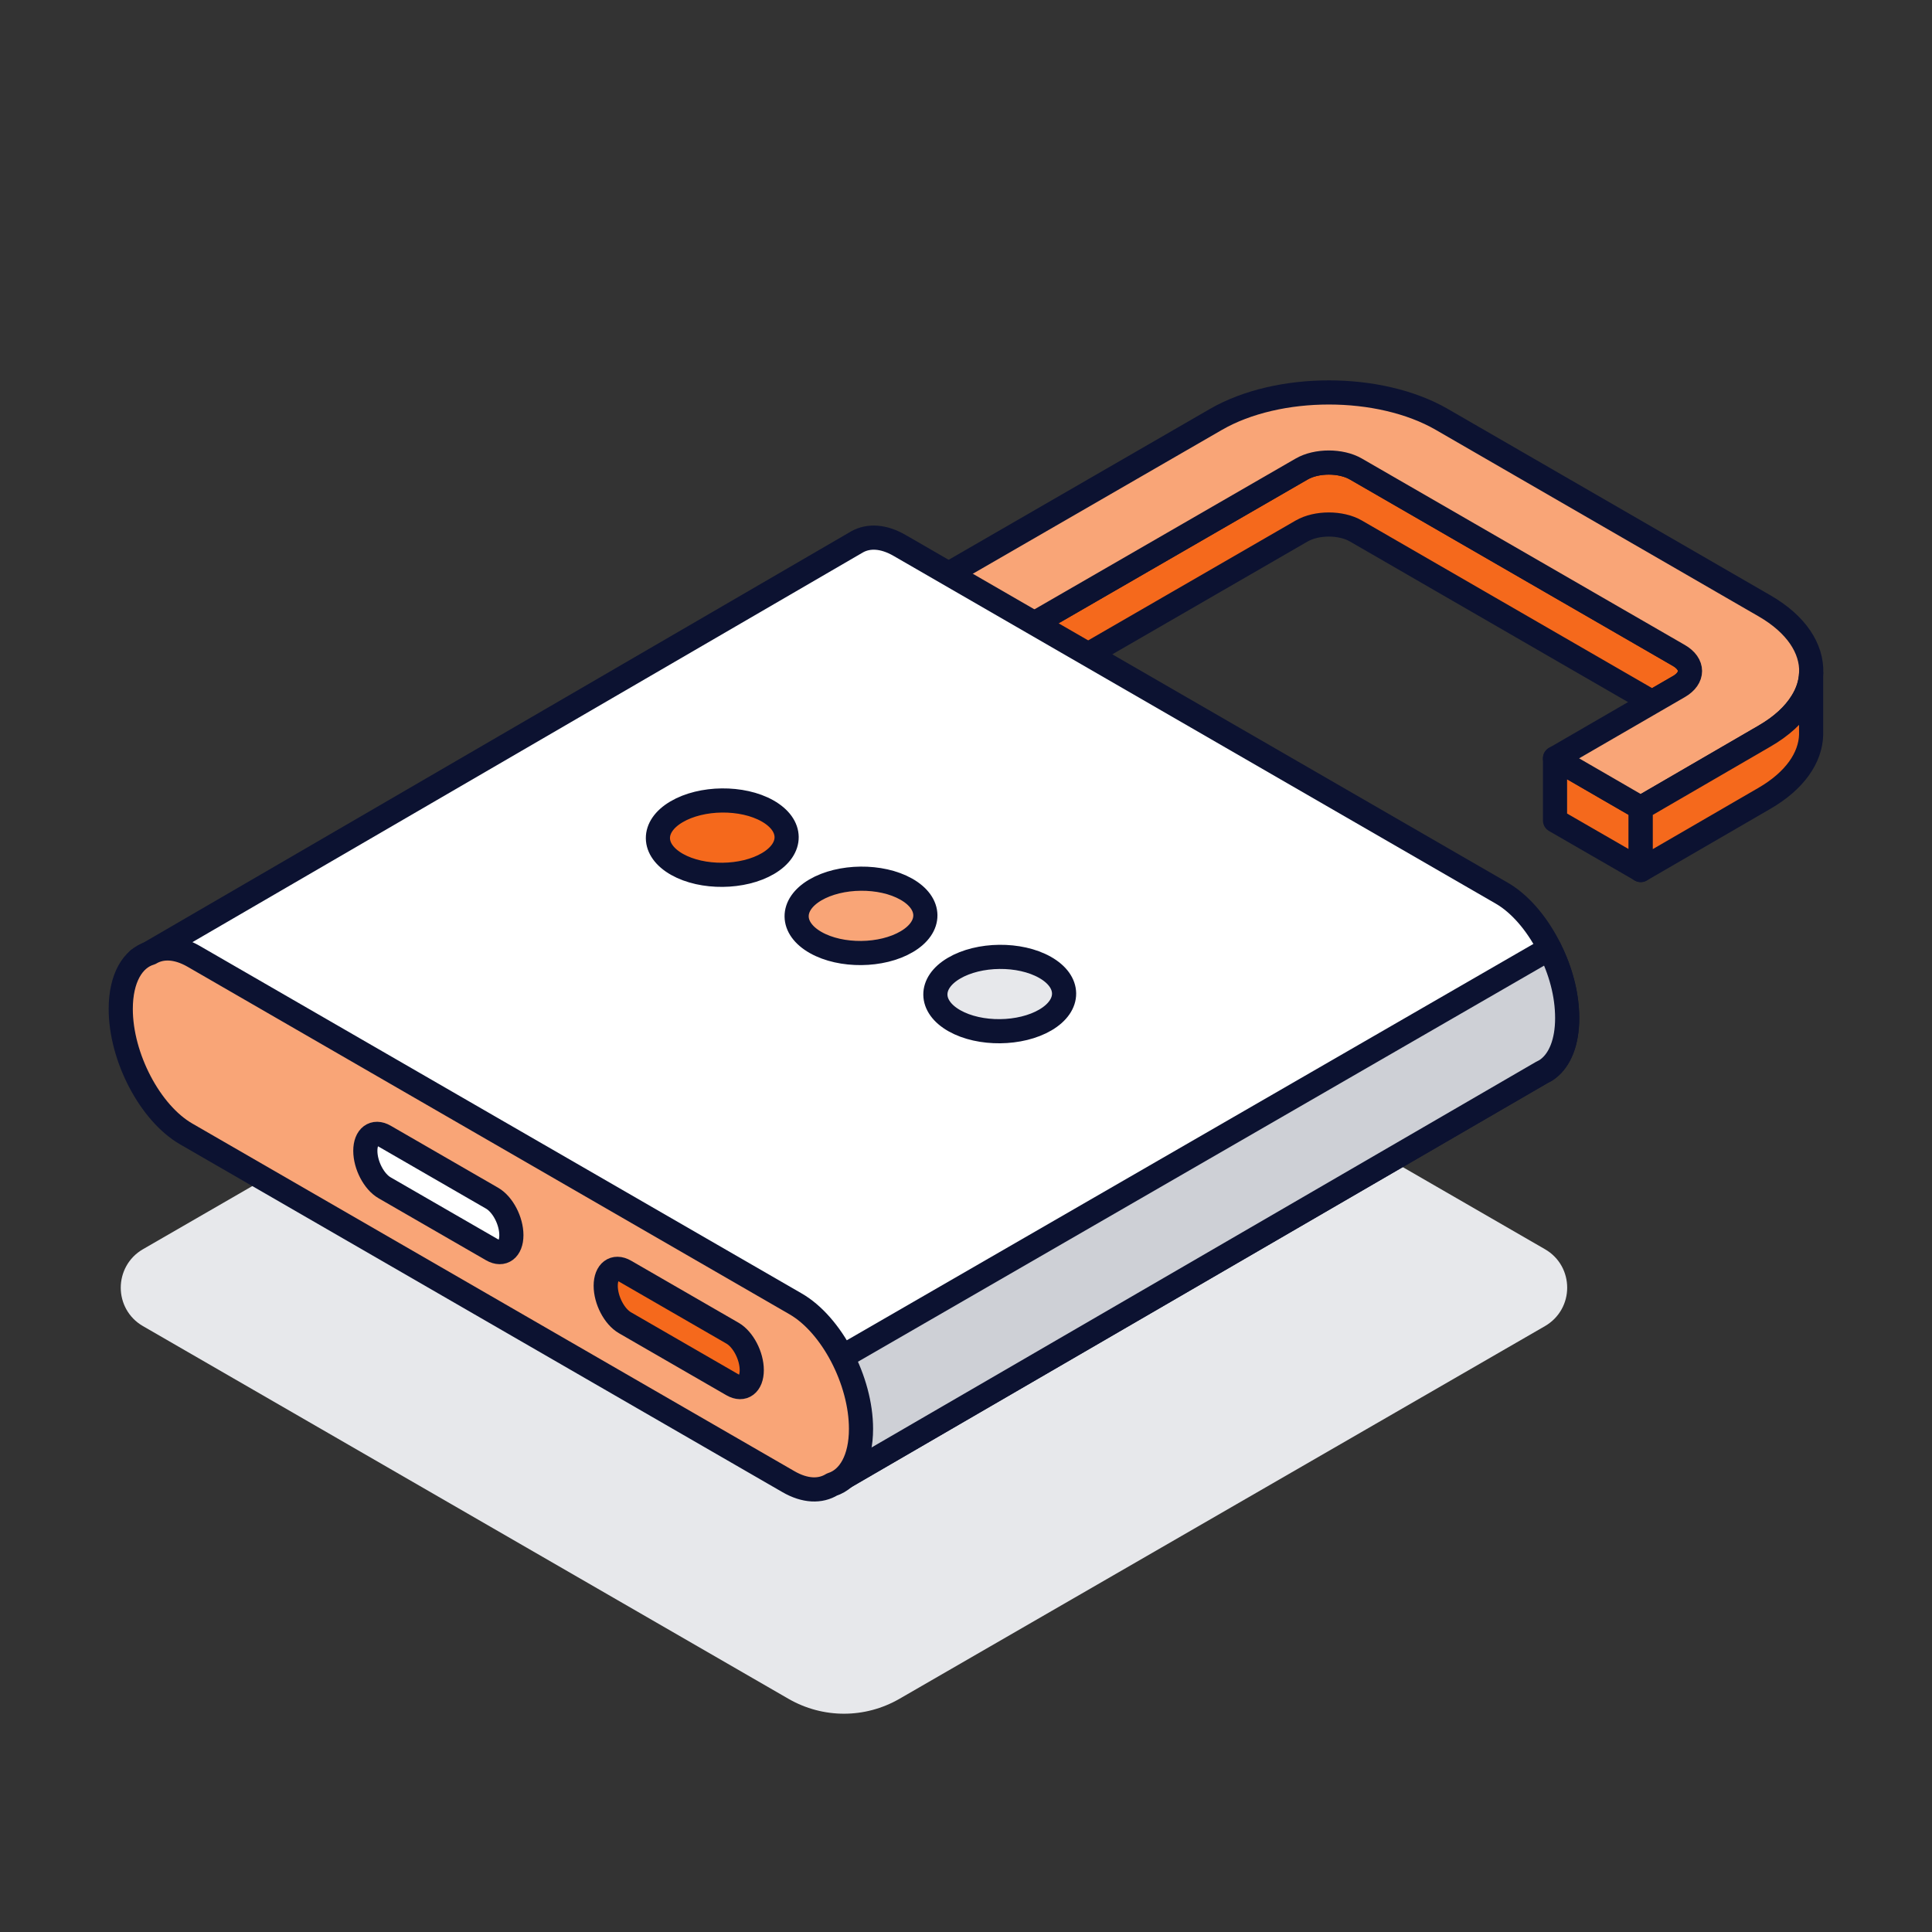
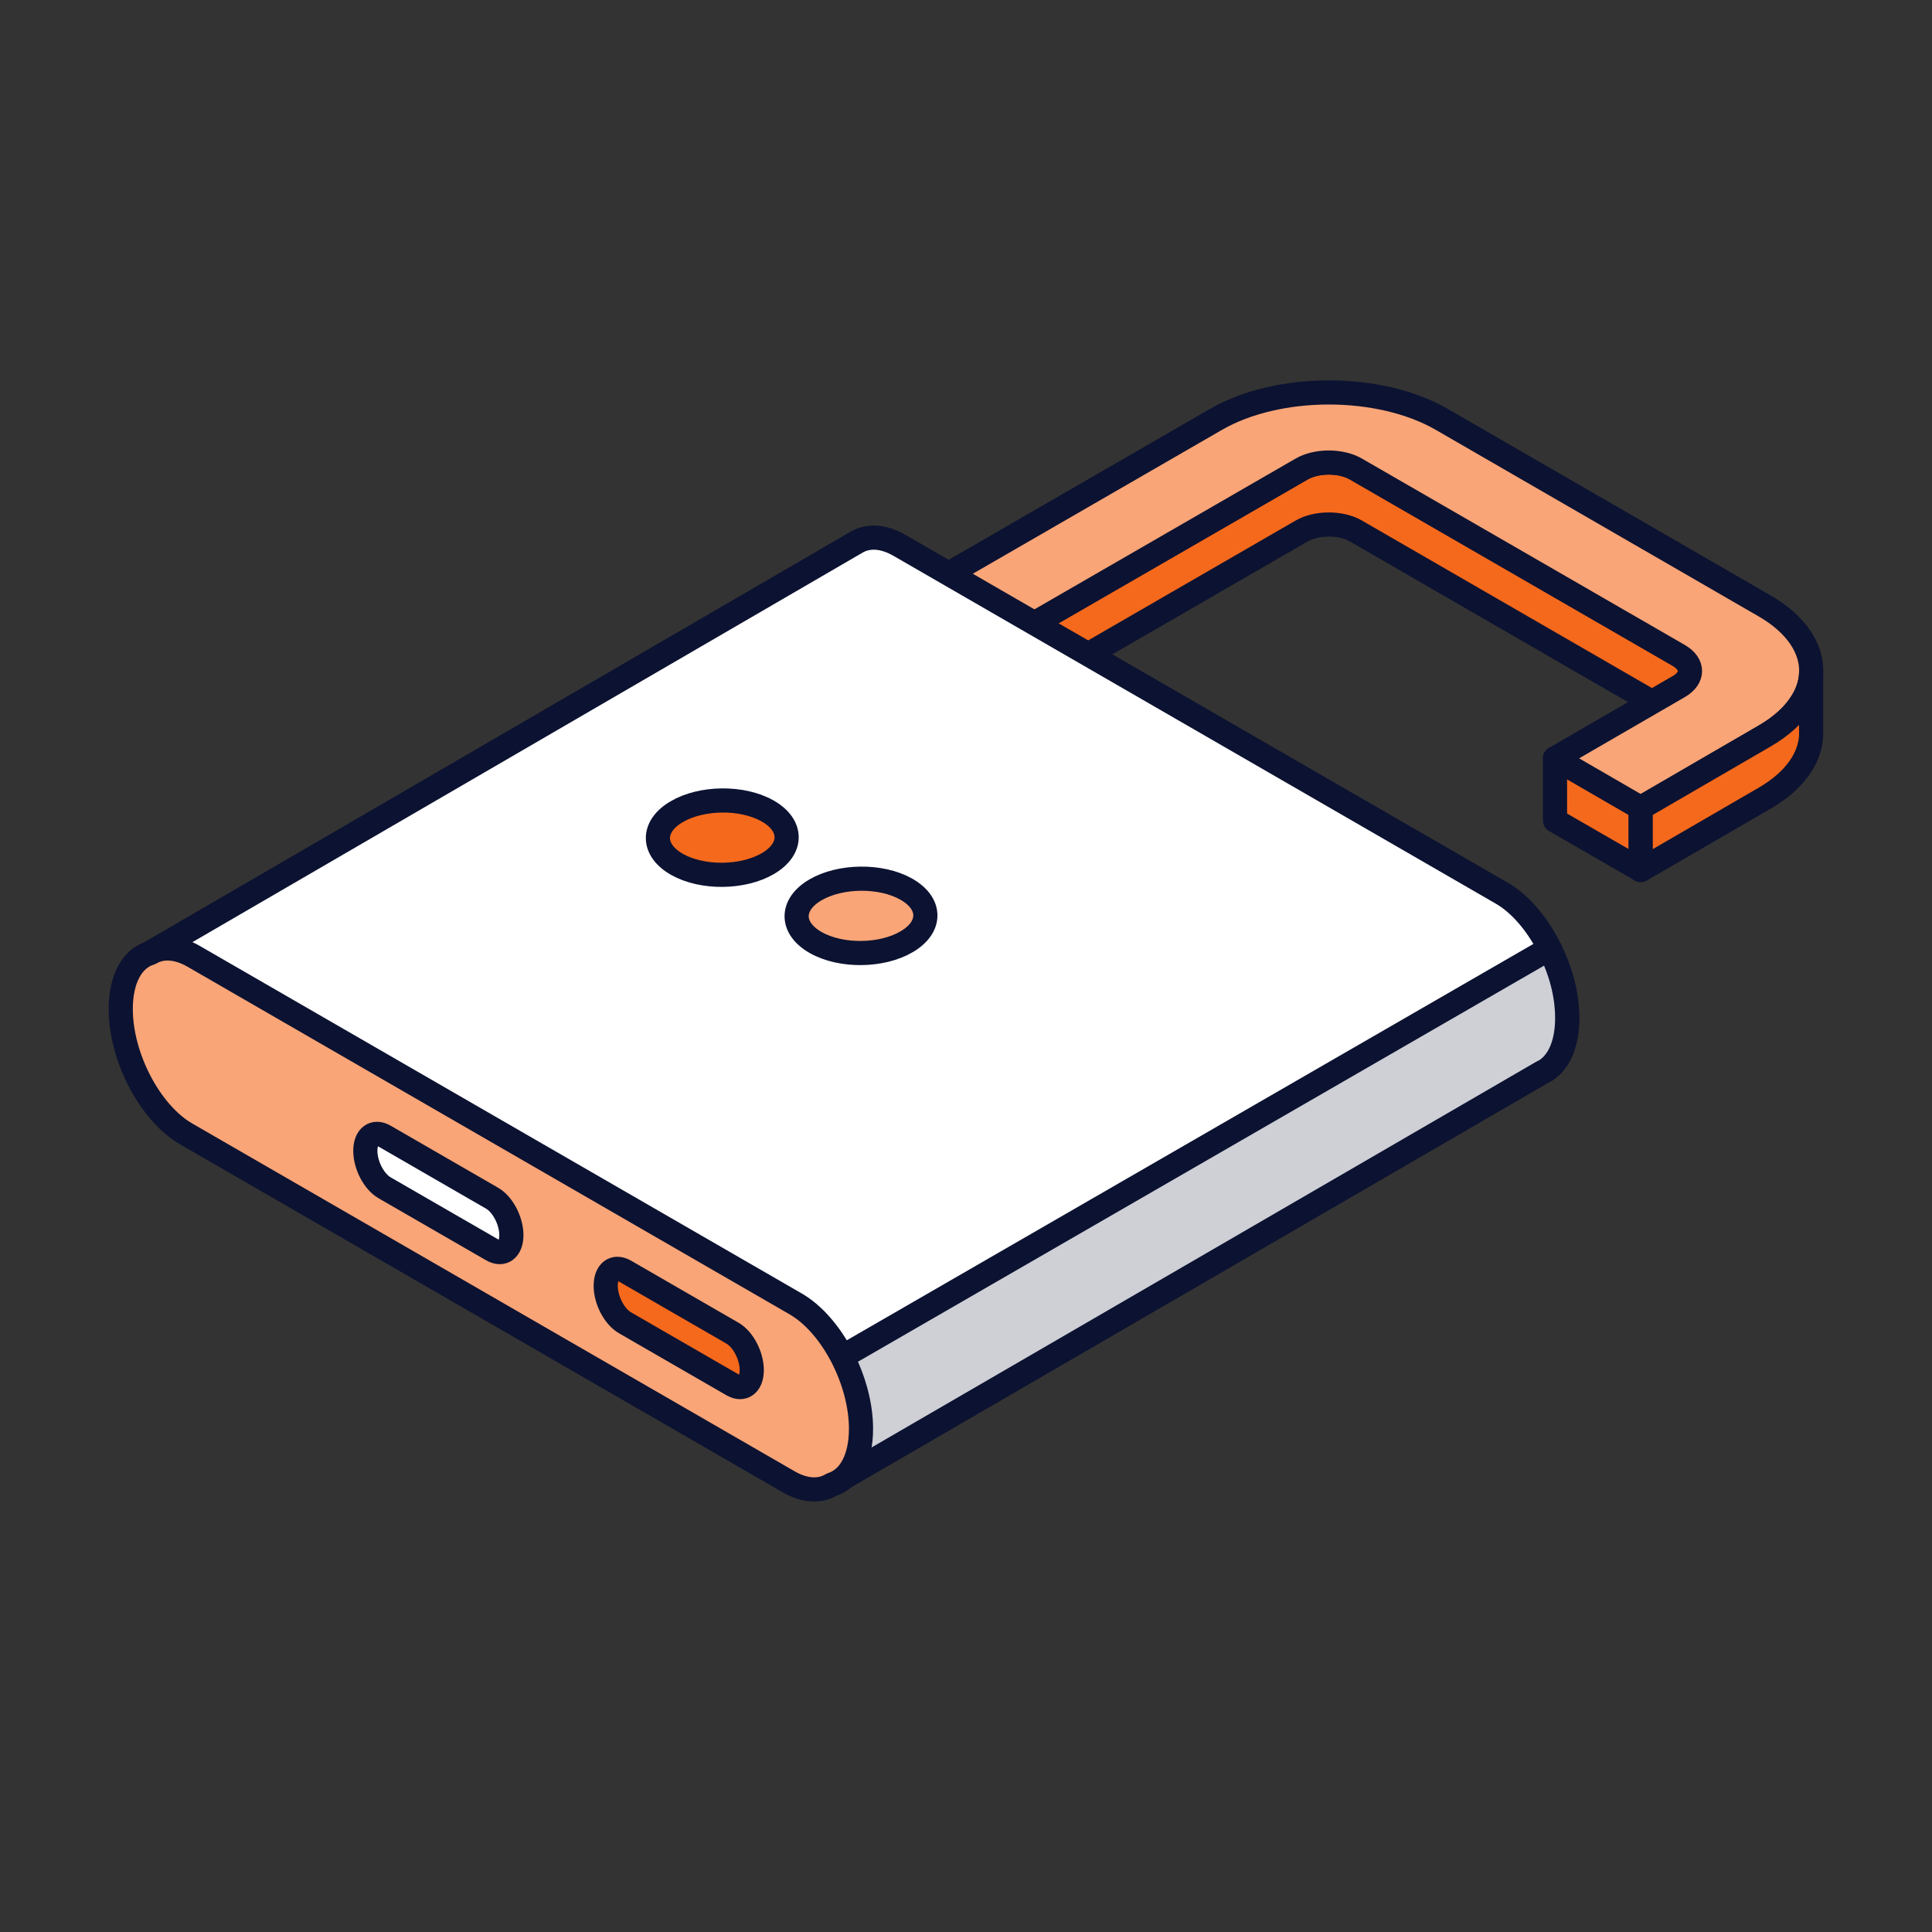
<svg xmlns="http://www.w3.org/2000/svg" width="64" height="64" viewBox="0 0 64 64" fill="none">
  <rect x="0" y="0" width="64" height="64" fill="#333333" stroke="none" />
-   <path d="M51.915 42.657C51.915 43.149 51.669 43.643 51.181 43.928L29.793 56.277C29.223 56.605 28.589 56.769 27.958 56.769C27.327 56.769 26.693 56.605 26.122 56.277L4.734 43.928C4.246 43.646 4 43.149 4 42.657C4 42.166 4.246 41.665 4.734 41.383L26.122 29.034C27.257 28.382 28.655 28.382 29.793 29.034L51.181 41.383C51.669 41.665 51.915 42.16 51.915 42.657Z" fill="#E7E8EB" />
  <path d="M54.351 26.762V28.819L51.512 27.181V25.121L53.295 26.153L54.351 26.762Z" fill="#F5691C" stroke="#0C1231" stroke-width="0.8" stroke-linecap="round" stroke-linejoin="round" />
  <path d="M55.613 22.743L54.727 23.256L44.914 17.589C44.42 17.304 43.616 17.304 43.121 17.589L32.65 23.638L29.808 21.997V19.94L31.592 20.969L32.65 21.581L43.121 15.536C43.616 15.251 44.42 15.251 44.914 15.536L55.613 21.712C56.107 21.997 56.107 22.461 55.613 22.746V22.743Z" fill="#F5691C" stroke="#0C1231" stroke-width="0.8" stroke-linecap="round" stroke-linejoin="round" />
  <path d="M59.996 22.279V22.303C59.984 22.628 59.881 22.95 59.687 23.259C59.432 23.671 59.019 24.057 58.452 24.384L54.351 26.765L53.295 26.153L51.512 25.121L54.727 23.259L55.613 22.746C56.107 22.461 56.107 21.997 55.613 21.712L44.914 15.536C44.42 15.251 43.616 15.251 43.121 15.536L32.65 21.581L31.592 20.969L29.808 19.94L40.282 13.892C42.345 12.703 45.697 12.703 47.76 13.892L58.455 20.071C59.508 20.68 60.023 21.481 59.999 22.282L59.996 22.279Z" fill="#F9A577" stroke="#0C1231" stroke-width="0.8" stroke-linecap="round" stroke-linejoin="round" />
  <path d="M32.65 21.578V23.638" stroke="#0C1231" stroke-width="0.8" stroke-linecap="round" stroke-linejoin="round" />
  <path d="M59.996 22.303V24.345C59.972 25.103 59.456 25.861 58.452 26.444L54.351 28.822V26.765L58.452 24.384C59.019 24.057 59.432 23.671 59.687 23.259C59.881 22.95 59.984 22.628 59.996 22.303Z" fill="#F5691C" stroke="#0C1231" stroke-width="0.8" stroke-linecap="round" stroke-linejoin="round" />
  <path d="M51.915 33.727C51.915 32.131 50.944 30.278 49.746 29.586L29.802 18.069C29.265 17.759 28.777 17.738 28.397 17.947L4.582 31.789L27.612 49.143L51.075 35.526C51.148 35.492 51.218 35.453 51.281 35.404C51.672 35.107 51.915 34.525 51.915 33.727Z" fill="white" stroke="#0C1231" stroke-width="0.8" stroke-linecap="round" stroke-linejoin="round" />
  <path d="M27.612 49.143L51.075 35.526C51.148 35.492 51.218 35.453 51.281 35.404C51.672 35.107 51.915 34.525 51.915 33.727C51.915 32.929 51.694 32.147 51.33 31.422L24.584 46.862L27.609 49.143H27.612Z" fill="#CED0D6" stroke="#0C1231" stroke-width="0.8" stroke-linecap="round" stroke-linejoin="round" />
  <path d="M26.353 43.191L6.409 31.676C5.859 31.361 5.359 31.346 4.977 31.573C4.388 31.749 4 32.414 4 33.424C4 35.019 4.971 36.873 6.169 37.564L26.113 49.079C26.668 49.401 27.175 49.413 27.56 49.176C28.14 48.991 28.522 48.333 28.522 47.332C28.522 45.736 27.551 43.88 26.353 43.191Z" fill="#F9A577" stroke="#0C1231" stroke-width="0.8" stroke-linecap="round" stroke-linejoin="round" />
  <path d="M24.263 45.873L20.705 43.819C20.35 43.616 20.065 43.067 20.065 42.593C20.065 42.12 20.353 41.905 20.705 42.108L24.263 44.162C24.618 44.365 24.903 44.914 24.903 45.387C24.903 45.861 24.615 46.076 24.263 45.873Z" fill="#F5691C" stroke="#0C1231" stroke-width="0.8" stroke-linecap="round" stroke-linejoin="round" />
  <path d="M16.3 41.401L12.742 39.348C12.387 39.145 12.102 38.596 12.102 38.122C12.102 37.649 12.39 37.434 12.742 37.637L16.3 39.691C16.655 39.894 16.94 40.443 16.94 40.916C16.94 41.389 16.652 41.605 16.3 41.401Z" fill="white" stroke="#0C1231" stroke-width="0.8" stroke-linecap="round" stroke-linejoin="round" />
  <path d="M25.443 28.604C26.271 28.115 26.262 27.336 25.425 26.862C24.587 26.389 23.238 26.404 22.41 26.893C21.581 27.381 21.591 28.161 22.428 28.634C23.265 29.107 24.615 29.092 25.443 28.604Z" fill="#F5691C" stroke="#0C1231" stroke-width="0.8" stroke-linecap="round" stroke-linejoin="round" />
  <path d="M30.038 31.194C30.867 30.706 30.858 29.926 30.02 29.453C29.183 28.98 27.833 28.995 27.005 29.483C26.177 29.972 26.186 30.751 27.023 31.224C27.861 31.698 29.21 31.683 30.038 31.194Z" fill="#F9A577" stroke="#0C1231" stroke-width="0.8" stroke-linecap="round" stroke-linejoin="round" />
-   <path d="M34.634 33.785C35.462 33.296 35.453 32.517 34.616 32.044C33.779 31.57 32.429 31.585 31.601 32.074C30.773 32.562 30.782 33.342 31.619 33.815C32.456 34.288 33.806 34.273 34.634 33.785Z" fill="#E7E8EB" stroke="#0C1231" stroke-width="0.8" stroke-linecap="round" stroke-linejoin="round" />
</svg>